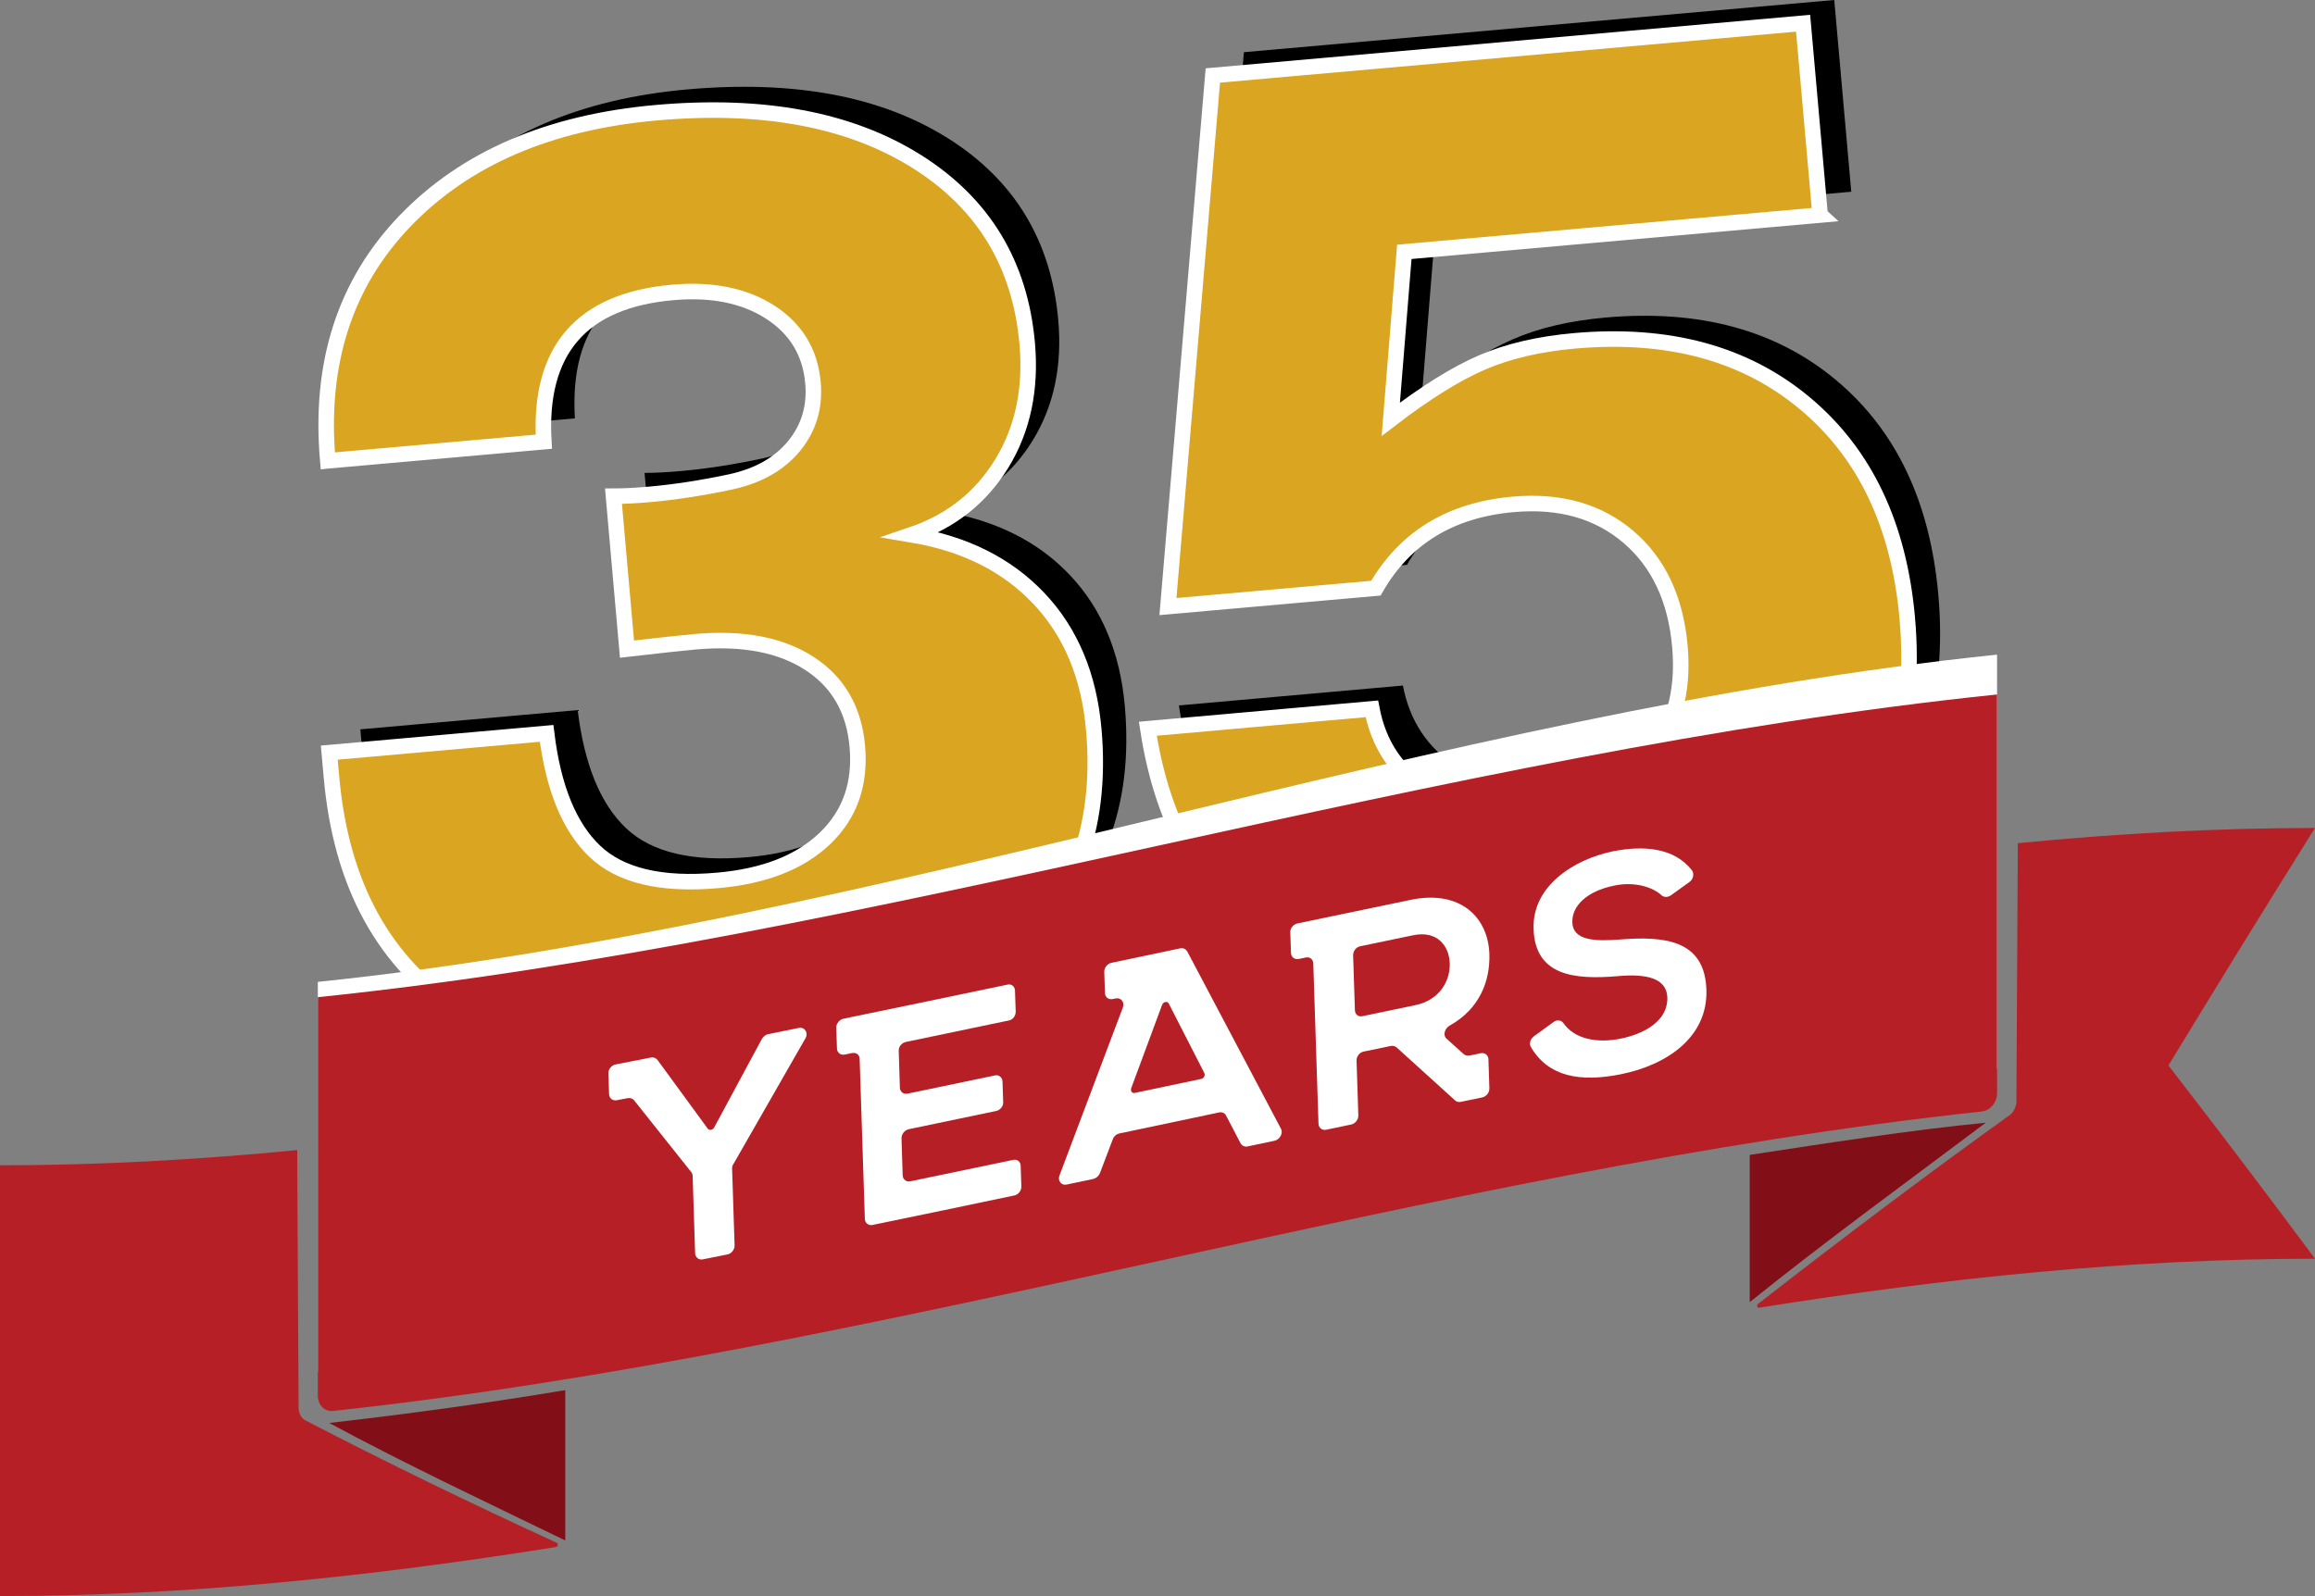
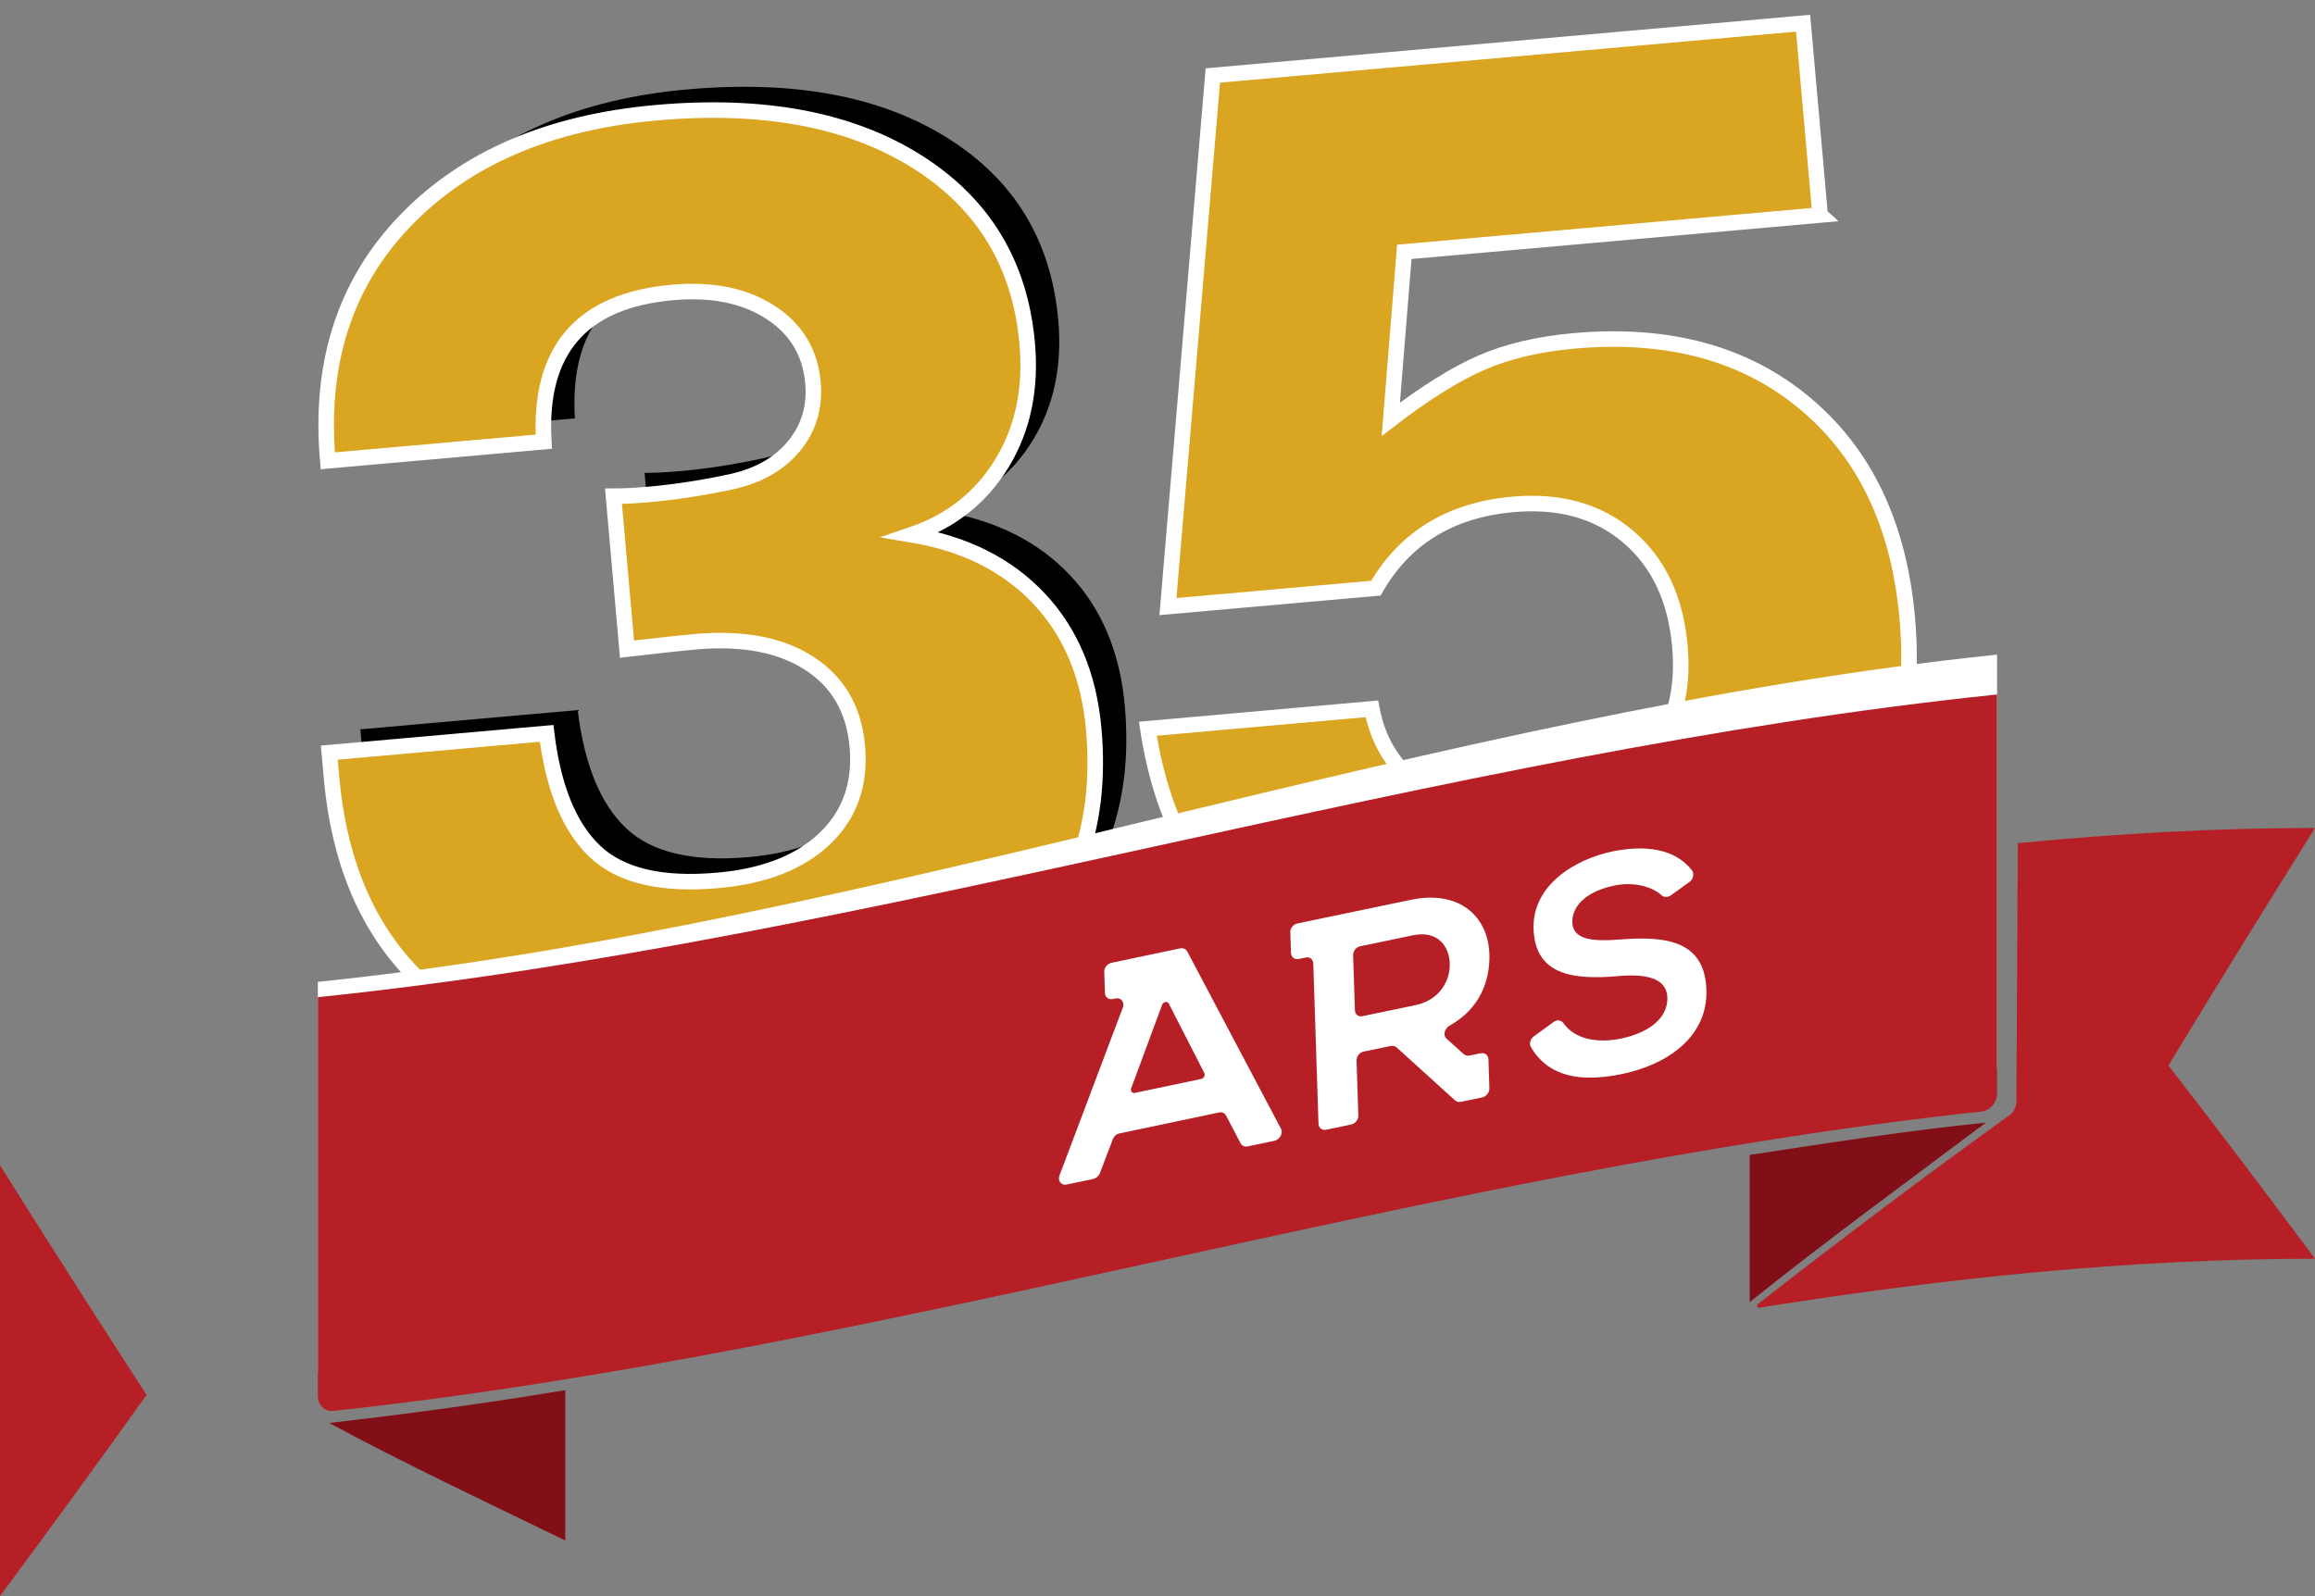
<svg xmlns="http://www.w3.org/2000/svg" id="Layer_1" data-name="Layer 1" width="298.03" height="205.53" viewBox="0 0 298.03 205.53">
  <rect x="0" y="0" width="298.03" height="205.53" fill="#808080" stroke="none" />
  <defs>
    <style>
      .cls-1 {
        fill: #000;
      }

      .cls-1, .cls-2, .cls-3, .cls-4 {
        stroke-width: 0px;
      }

      .cls-5 {
        fill: #daa520;
        stroke: #fff;
        stroke-miterlimit: 10;
        stroke-width: 2px;
      }

      .cls-2 {
        fill: #820f17;
      }

      .cls-3 {
        fill: #fff;
      }

      .cls-4 {
        fill: #b61f25;
      }
    </style>
  </defs>
  <g>
    <path class="cls-1" d="M46.2,56.34c-1.11-12.55,2.21-22.85,9.97-30.91,7.76-8.06,18.54-12.7,32.36-13.92,13.7-1.21,24.85.87,33.45,6.26,8.6,5.39,13.35,13.21,14.26,23.45.52,5.87-.56,11.02-3.25,15.43s-6.56,7.49-11.63,9.21c6.83,1.14,12.29,3.87,16.39,8.21,4.1,4.34,6.45,9.96,7.06,16.87,1.14,12.9-2.79,23.16-11.8,30.81-9.01,7.64-20.2,12.06-33.55,13.24-14.16,1.25-26.19-1.28-36.09-7.59-9.9-6.32-15.47-16.44-16.7-30.37l-.28-3.11,27.98-2.48c.85,7,2.92,12.07,6.22,15.2,3.29,3.13,8.57,4.38,15.82,3.73,5.99-.53,10.58-2.33,13.79-5.4s4.6-7.02,4.17-11.86c-.42-4.72-2.47-8.28-6.17-10.68-3.69-2.4-8.59-3.33-14.69-2.79-1.61.14-4.54.46-8.79.95l-1.74-19.69c1.39,0,2.95-.09,4.68-.24,3.34-.3,6.83-.84,10.47-1.62,3.53-.78,6.23-2.32,8.12-4.63,1.88-2.31,2.69-5.02,2.41-8.13-.35-3.91-2.18-6.94-5.5-9.08-3.32-2.14-7.52-2.99-12.58-2.54-11.74,1.04-17.27,7.45-16.57,19.22l-27.8,2.46Z" />
-     <path class="cls-1" d="M238.33,24.69l-53.54,4.74-1.74,21.56c4.45-3.41,8.36-5.85,11.71-7.3,3.35-1.46,7.33-2.39,11.94-2.8,12.09-1.07,21.99,1.62,29.69,8.07,7.71,6.45,12.09,15.67,13.15,27.64,1.2,13.58-2.36,24.75-10.7,33.5-8.33,8.74-20.21,13.8-35.64,15.17-14.28,1.27-25.93-.95-34.96-6.65s-14.52-14.96-16.47-27.78l28.84-2.56c.87,4.56,3.18,8.04,6.93,10.44,3.75,2.4,8.5,3.34,14.26,2.83,6.1-.54,10.84-2.73,14.21-6.57,3.37-3.84,4.79-8.75,4.26-14.74-.54-6.1-2.76-10.81-6.65-14.12-3.89-3.31-8.83-4.7-14.82-4.17-8.06.71-13.95,4.31-17.67,10.79l-26.77,2.37,5.78-68.39L236.14,0l2.19,24.69Z" />
  </g>
  <g>
    <path class="cls-5" d="M42.2,59.34c-1.11-12.55,2.21-22.85,9.97-30.91,7.76-8.06,18.54-12.7,32.36-13.92,13.7-1.21,24.85.87,33.45,6.26,8.6,5.39,13.35,13.21,14.26,23.45.52,5.87-.56,11.02-3.25,15.43s-6.56,7.49-11.63,9.21c6.83,1.14,12.29,3.87,16.39,8.21,4.1,4.34,6.45,9.96,7.06,16.87,1.14,12.9-2.79,23.16-11.8,30.81-9.01,7.64-20.2,12.06-33.55,13.24-14.16,1.25-26.19-1.28-36.09-7.59-9.9-6.32-15.47-16.44-16.7-30.37l-.28-3.11,27.98-2.48c.85,7,2.92,12.07,6.22,15.2,3.29,3.13,8.57,4.38,15.82,3.73,5.99-.53,10.58-2.33,13.79-5.4s4.6-7.02,4.17-11.86c-.42-4.72-2.47-8.28-6.17-10.68-3.69-2.4-8.59-3.33-14.69-2.79-1.61.14-4.54.46-8.79.95l-1.74-19.69c1.39,0,2.95-.09,4.68-.24,3.34-.3,6.83-.84,10.47-1.62,3.53-.78,6.23-2.32,8.12-4.63,1.88-2.31,2.69-5.02,2.41-8.13-.35-3.91-2.18-6.94-5.5-9.08-3.32-2.14-7.52-2.99-12.58-2.54-11.74,1.04-17.27,7.45-16.57,19.22l-27.8,2.46Z" />
    <path class="cls-5" d="M234.33,27.69l-53.54,4.74-1.74,21.56c4.45-3.41,8.36-5.85,11.71-7.3,3.35-1.46,7.33-2.39,11.94-2.8,12.09-1.07,21.99,1.62,29.69,8.07,7.71,6.45,12.09,15.67,13.15,27.64,1.2,13.58-2.36,24.75-10.7,33.5-8.33,8.74-20.21,13.8-35.64,15.17-14.28,1.27-25.93-.95-34.96-6.65s-14.52-14.96-16.47-27.78l28.84-2.56c.87,4.56,3.18,8.04,6.93,10.44,3.75,2.39,8.5,3.34,14.26,2.83,6.1-.54,10.84-2.73,14.21-6.57,3.37-3.84,4.79-8.75,4.26-14.74-.54-6.1-2.76-10.81-6.65-14.12-3.89-3.31-8.83-4.7-14.82-4.17-8.06.71-13.95,4.31-17.67,10.79l-26.77,2.37,5.78-68.39,75.99-6.73,2.19,24.69Z" />
  </g>
-   <path class="cls-4" d="M0,150.06c12.75,0,25.51-.72,38.26-1.96.06,11.09.12,22.18.18,33.27.03.59.29,1.12.71,1.45,10.86,5.64,21.72,10.89,32.57,15.87.19.14.08.49-.16.53-23.86,3.81-47.71,6.31-71.57,6.31" />
  <path class="cls-4" d="M0,205.53c6.29-8.47,12.58-17.1,18.87-25.9-6.29-9.7-12.58-19.55-18.87-29.58" />
  <path class="cls-2" d="M72.77,179.01v19.36c-9.87-4.79-20.53-9.81-30.39-15.13,9.87-1.13,20.53-2.57,30.39-4.23Z" />
  <path class="cls-4" d="M298.03,162.09c-6.29-8.47-12.58-16.76-18.87-24.89,6.29-10.35,12.58-20.55,18.87-30.58-12.75,0-25.51.72-38.26,1.96-.06,11.1-.12,22.2-.18,33.31-.03.6-.29,1.18-.71,1.59-10.86,7.8-21.72,15.99-32.57,24.44-.19.2-.08.52.16.48,23.85-3.81,47.71-6.31,71.57-6.31Z" />
  <path class="cls-2" d="M225.26,148.72v18.96c9.87-7.95,20.53-15.69,30.39-23.11-9.87.97-20.53,2.65-30.39,4.15Z" />
  <path class="cls-3" d="M40.92,126.45v49.76c0,1.19.88,2.06,1.97,1.94,35.37-3.81,70.75-11.55,106.12-19.28,35.37-7.73,70.75-15.47,106.12-19.28,1.09-.12,1.97-1.17,1.97-2.36v-52.93c-72.06,7.46-144.12,34.68-216.18,42.14Z" />
  <path class="cls-4" d="M149.01,108.92c-36.03,7.88-72.06,15.76-108.09,19.49v51.34c0,1.19.88,2.06,1.97,1.94,35.37-3.81,70.75-11.55,106.12-19.28,35.37-7.73,70.75-15.47,106.12-19.28,1.09-.12,1.97-1.17,1.97-2.36v-51.34c-36.03,3.73-72.06,11.61-108.09,19.49Z" />
  <g>
-     <path class="cls-3" d="M98.9,133.17c1.31-.26,2.61-.53,3.92-.8.77-.16,1.29.62.87,1.34-3.09,5.4-6.17,10.79-9.26,16.17-.14.17-.18.38-.18.57.11,3.31.21,6.62.32,9.92.02.53-.4,1.06-.89,1.16-1.06.21-2.13.43-3.19.64-.53.11-.98-.25-1-.78-.11-3.31-.21-6.61-.32-9.92,0-.19-.06-.38-.16-.51-2.47-3.1-4.94-6.2-7.41-9.31-.2-.21-.5-.29-.79-.24-.47.09-.94.18-1.4.27-.53.1-.98-.25-1-.78-.03-.89-.06-1.78-.09-2.67-.02-.53.4-1.06.94-1.16,1.52-.3,3.03-.59,4.55-.89.34-.07.63.07.84.32,2.16,2.95,4.31,5.9,6.47,8.85.2.25.64.17.82-.16,2.05-3.8,4.1-7.61,6.15-11.42.19-.28.47-.54.81-.6Z" />
-     <path class="cls-3" d="M129.88,131.41c-4.41.93-8.83,1.85-13.24,2.76-.53.11-.95.59-.94,1.12.05,1.59.1,3.18.15,4.77.02.54.47.88,1,.77,3.75-.78,7.51-1.56,11.26-2.35.48-.1.93.25.95.78.03.89.06,1.78.09,2.68.02.54-.41,1.02-.89,1.12-3.75.79-7.51,1.57-11.26,2.35-.53.11-.95.64-.94,1.17.05,1.59.1,3.18.15,4.77.02.54.47.88,1,.77,4.41-.92,8.83-1.84,13.24-2.76.53-.11.93.25.95.73.03.89.06,1.78.09,2.68.02.54-.36,1.05-.89,1.17-6.09,1.28-12.18,2.55-18.26,3.8-.53.11-.98-.24-1-.77-.22-6.88-.44-13.75-.67-20.63-.02-.54-.46-.84-1-.73-.31.06-.61.13-.92.19-.53.11-.98-.24-1-.77-.03-.89-.06-1.78-.09-2.68-.02-.53.4-1.06.94-1.17,7.04-1.45,14.08-2.92,21.12-4.39.53-.11.93.25.95.78.03.89.06,1.78.09,2.68.02.54-.35,1.06-.89,1.17Z" />
+     <path class="cls-3" d="M98.9,133.17Z" />
    <path class="cls-3" d="M152.84,122.51c4.02,7.61,8.05,15.22,12.07,22.84.31.57-.15,1.4-.83,1.55-1.16.24-2.32.49-3.48.73-.34.07-.68-.05-.89-.4-.62-1.19-1.24-2.38-1.87-3.58-.16-.31-.5-.48-.89-.4-4.28.9-8.57,1.81-12.85,2.71-.39.08-.72.4-.85.77-.55,1.46-1.11,2.91-1.66,4.37-.18.38-.51.65-.85.72-1.14.24-2.29.48-3.43.72-.68.14-1.18-.49-.91-1.18,2.72-7.2,5.44-14.4,8.15-21.61.27-.69-.24-1.32-.91-1.18-.13.03-.26.05-.39.08-.53.11-.98-.23-1-.77-.03-.91-.06-1.82-.09-2.72-.02-.54.4-1.07.94-1.18,2.95-.62,5.89-1.24,8.84-1.86.39-.08.73.09.89.4ZM146.13,140.73c2.83-.6,5.67-1.2,8.5-1.79.34-.07.57-.46.41-.77-1.52-2.98-3.05-5.96-4.57-8.93-.16-.36-.74-.24-.87.18-1.33,3.58-2.66,7.16-3.98,10.74-.09.36.12.66.51.58Z" />
    <path class="cls-3" d="M188.43,135.74c.2.15.45.25.74.19.48-.1.97-.2,1.45-.3.53-.11.98.24,1,.77.04,1.25.08,2.5.12,3.75.02.53-.4,1.06-.93,1.17-.92.19-1.84.38-2.75.57-.24.05-.53.01-.74-.19-2.51-2.27-5.01-4.55-7.52-6.82-.2-.15-.45-.25-.74-.19-1.18.24-2.35.49-3.53.73-.53.11-.9.63-.89,1.16.08,2.35.15,4.7.23,7.06.02.54-.4,1.06-.94,1.17-1.06.22-2.13.44-3.19.67-.53.11-.98-.24-1-.77-.22-6.88-.44-13.75-.67-20.63-.02-.53-.42-.89-.95-.78-.31.06-.61.13-.92.19-.53.11-.98-.24-1-.77-.03-.89-.06-1.78-.09-2.68-.02-.53.4-1.02.94-1.13,2.8-.59,11.16-2.33,14.69-3.06,6.33-1.26,9.85,2.33,10,7,.11,3.36-1.18,7.05-5.15,9.24-.62.37-.84,1.25-.38,1.65.74.66,1.47,1.33,2.21,1.99ZM175.38,130.86c2.27-.47,4.54-.95,6.81-1.42,3.24-.67,4.52-3.24,4.45-5.38-.07-2.19-1.55-4.29-4.74-3.62-2.27.47-4.54.94-6.81,1.42-.53.11-.9.63-.89,1.16.08,2.35.15,4.7.23,7.06.02.54.42.89.95.78Z" />
    <path class="cls-3" d="M215.11,115.29c-.38.27-.87.27-1.17.03-1.15-1.09-3.47-1.81-6.03-1.3-3.77.75-5.56,2.73-5.49,4.77.08,2.33,2.9,2.45,6.15,2.19,5.63-.44,10.9,0,11.11,6.47.2,6.08-5.04,9.69-11.04,10.89-5.17,1.03-9.28.35-11.55-3.5-.26-.44-.08-1.06.39-1.4.84-.61,1.68-1.22,2.52-1.83.43-.33,1.01-.25,1.27.14,1.48,2.1,4.37,2.59,7.32,2.01,3.19-.64,6.15-2.35,6.06-5.31-.08-2.53-2.78-3.08-6.37-2.75-5.53.47-10.66,0-10.85-6.09-.18-5.55,5.21-8.94,10.19-9.98,3.87-.77,7.87-.53,10.2,2.44.31.43.18,1.14-.29,1.48-.81.58-1.62,1.16-2.43,1.75Z" />
  </g>
</svg>